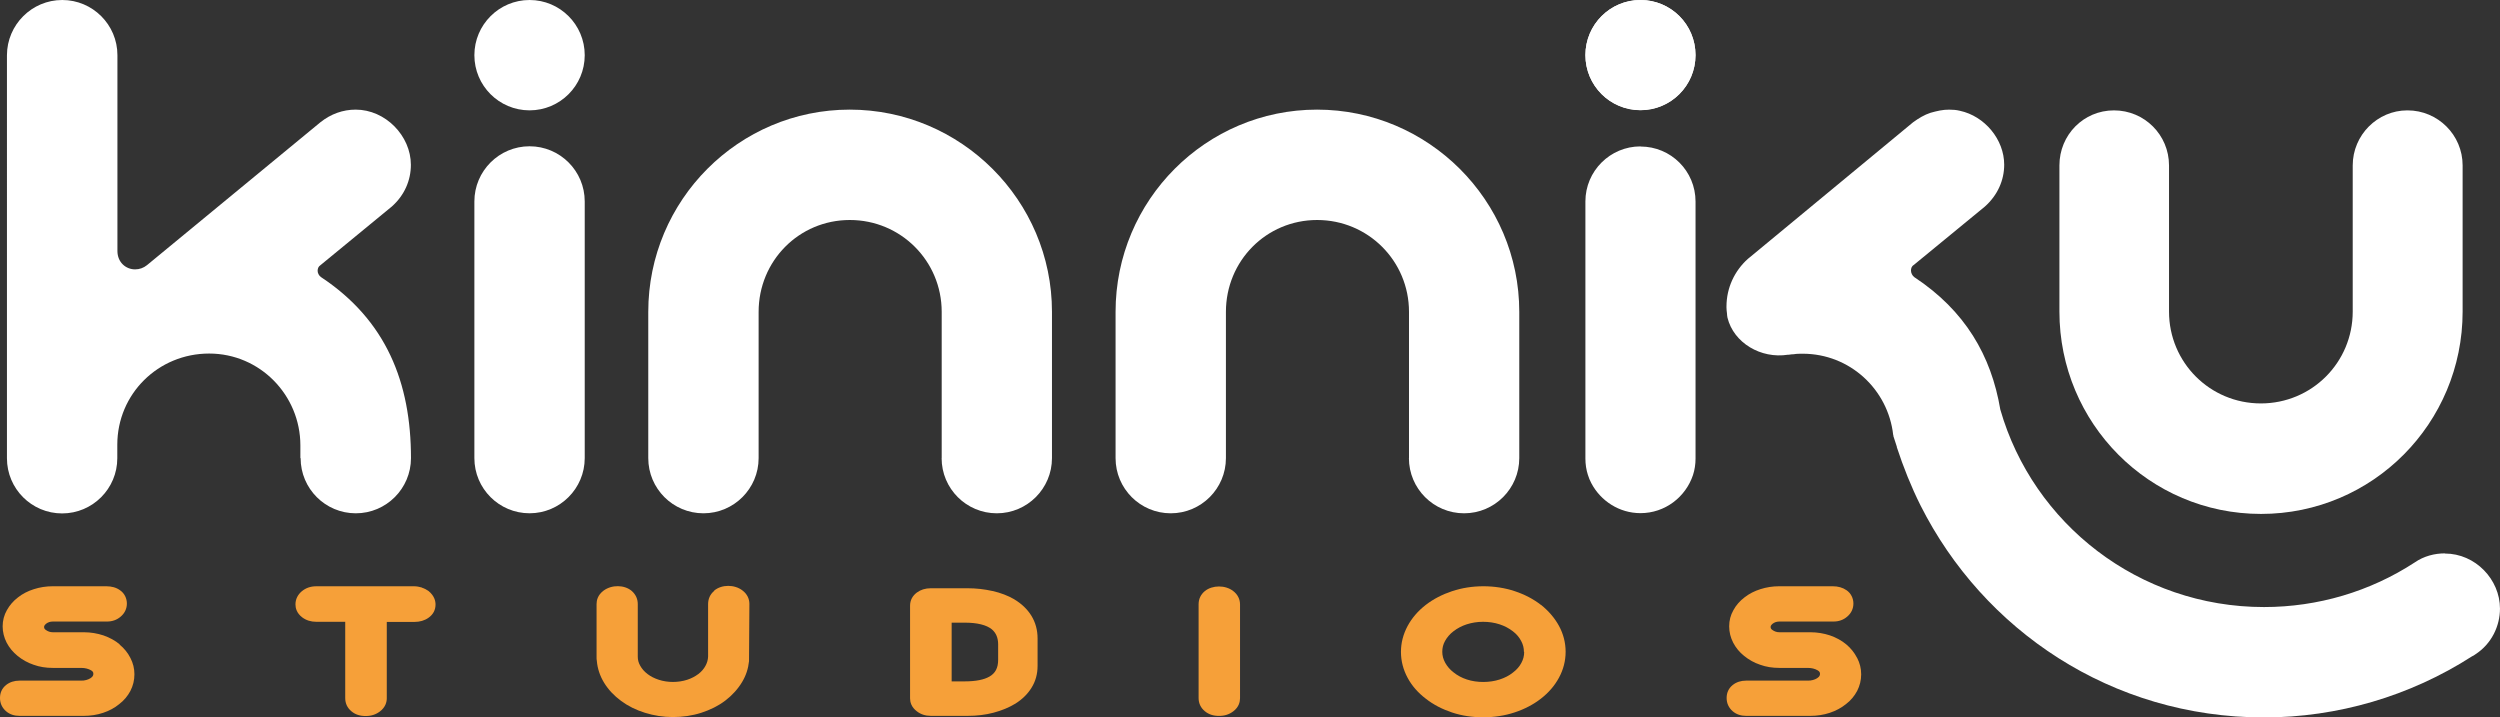
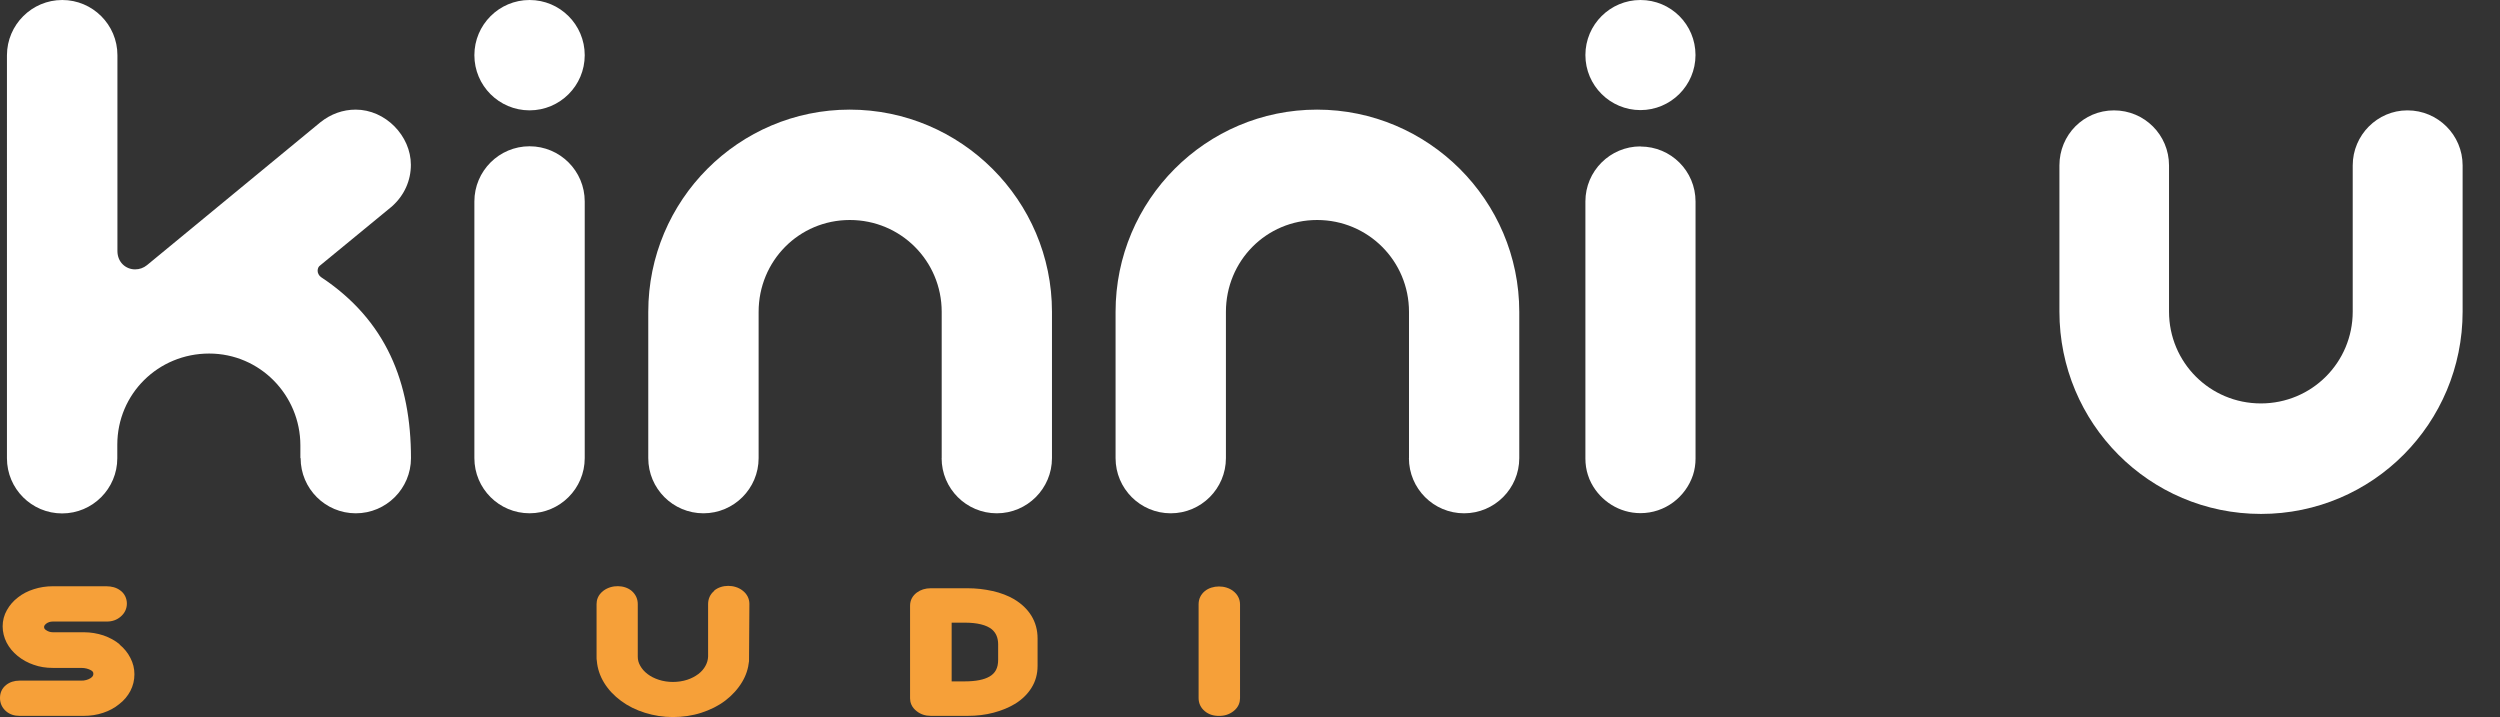
<svg xmlns="http://www.w3.org/2000/svg" id="Capa_1" data-name="Capa 1" viewBox="0 0 1000 286.97">
  <rect x="0" y="0" width="1000" height="286.97" fill="#333333" stroke="none" />
  <defs>
    <style>
      .cls-1 {
        fill: #fff;
      }

      .cls-1, .cls-2 {
        stroke-width: 0px;
      }

      .cls-2 {
        fill: #f6a039;
      }
    </style>
  </defs>
  <path class="cls-1" d="m962.91,44.15c-11.89,0-21.82,9.83-21.82,22.02v58.46c0,20.36-16.38,36.74-36.74,36.74s-36.74-16.38-36.74-36.74v-58.46c0-12.2-9.83-22.02-22.02-22.02s-21.82,9.83-21.82,22.02v58.46c0,44.65,35.93,80.94,80.64,80.94s80.64-36.29,80.64-80.94v-58.46c0-12.2-9.93-22.02-22.02-22.02h-.1Z" />
  <path class="cls-1" d="m120.15,183.25v-5.09c0-20.06-16.13-36.74-36.49-36.74s-36.74,16.13-36.74,36.49v5.39c0,12.15-9.88,22.07-22.07,22.07s-22.07-9.88-22.07-22.07V22.07C2.82,9.88,12.75,0,24.9,0s22.07,9.88,22.07,22.07v78.32c0,4.54,3.38,7.36,7.06,7.36,1.71,0,3.38-.55,4.79-1.71l69.3-57.1c4.23-3.38,9.07-5.09,14.16-5.09,11.89,0,22.07,10.48,22.07,22.07,0,6.2-2.52,12.15-7.61,16.68l-28.58,23.49c-.86.55-1.11,1.41-1.11,2.27s.55,1.97,1.41,2.52c26.01,17.24,35.93,42.13,35.93,72.37,0,12.15-9.88,22.07-22.07,22.07s-22.07-9.88-22.07-22.07h-.1Z" />
  <path class="cls-1" d="m189.75,22.07c0-12.15,9.88-22.07,22.07-22.07s22.07,9.88,22.07,22.07-9.88,22.07-22.07,22.07-22.07-9.88-22.07-22.07Zm0,161.17v-102.66c0-12.15,9.88-22.07,22.07-22.07s22.07,9.88,22.07,22.07v102.66c0,12.15-9.88,22.07-22.07,22.07s-22.07-9.88-22.07-22.07Z" />
  <path class="cls-1" d="m376.68,183.25v-58.51c0-20.36-16.38-36.74-36.74-36.74s-36.49,16.38-36.49,36.74v58.51c0,12.15-9.88,22.07-22.07,22.07s-22.07-9.88-22.07-22.07v-58.51c0-44.7,36.19-80.89,80.59-80.89s80.89,36.19,80.89,80.89v58.51c0,12.15-9.88,22.07-22.07,22.07s-22.07-9.88-22.07-22.07h.05Z" />
  <path class="cls-1" d="m563.6,183.25v-58.51c0-20.36-16.38-36.74-36.74-36.74s-36.49,16.38-36.49,36.74v58.51c0,12.15-9.88,22.07-22.07,22.07s-22.07-9.88-22.07-22.07v-58.51c0-44.7,36.19-80.89,80.59-80.89s80.89,36.19,80.89,80.89v58.51c0,12.15-9.88,22.07-22.07,22.07s-22.07-9.88-22.07-22.07h.05Z" />
  <path class="cls-1" d="m656.18,0c-12.1,0-22.02,9.83-22.02,22.02s9.93,22.02,22.02,22.02,22.02-9.83,22.02-22.02-9.83-22.02-22.02-22.02Zm0,58.56c-12.1,0-22.02,9.83-22.02,22.02v102.86c0,2.27.35,4.54,1.01,6.55.35,1.11.81,2.27,1.36,3.28,3.73,7.11,11.19,11.99,19.66,11.99,9.83,0,18.09-6.45,21.02-15.27.66-2.02,1.01-4.28,1.01-6.55v-102.81c0-12.2-9.83-22.02-22.02-22.02v-.05Z" />
-   <path class="cls-1" d="m678.21,22.07c0,12.2-9.83,22.02-22.02,22.02s-22.02-9.83-22.02-22.02,9.88-22.07,22.02-22.07,22.02,9.83,22.02,22.02v.05Z" />
  <g>
    <path class="cls-2" d="m47.88,257.74c-1.81-1.51-4.03-2.72-6.5-3.58-2.47-.81-5.09-1.26-7.81-1.26h-12.4c-1.06,0-1.97-.3-2.82-.91-.6-.4-.71-.76-.71-1.21,0-.2,0-.6.76-1.26.76-.6,1.66-.91,2.77-.91h21.67c2.07,0,3.93-.66,5.44-1.97,1.61-1.36,2.47-3.18,2.47-5.24s-.96-4.08-2.72-5.29c-1.51-1.11-3.38-1.61-5.54-1.61h-21.42c-2.62,0-5.14.4-7.51,1.16-2.42.76-4.54,1.86-6.35,3.28-1.86,1.41-3.33,3.12-4.44,5.09-1.16,2.02-1.71,4.23-1.71,6.5s.55,4.49,1.61,6.55c1.06,2.02,2.52,3.78,4.38,5.29s3.98,2.72,6.4,3.53c2.37.86,4.94,1.26,7.66,1.26h11.39c1.56,0,2.82.35,3.93.96.76.45.91.86.91,1.41s-.15,1.11-1.16,1.76c-.5.3-1.06.55-1.66.71-.66.2-1.36.25-2.02.25H7.81c-2.12,0-3.93.6-5.39,1.76-1.61,1.31-2.42,3.07-2.42,5.19s.86,3.93,2.42,5.29h0c1.46,1.26,3.28,1.86,5.39,1.86h25.6c2.77,0,5.39-.4,7.81-1.21,2.47-.81,4.69-2.02,6.45-3.48,1.92-1.46,3.43-3.28,4.49-5.29,1.06-2.07,1.61-4.28,1.61-6.65s-.55-4.49-1.61-6.55c-1.06-2.07-2.52-3.88-4.33-5.34l.05-.1Z" />
-     <path class="cls-2" d="m168.73,235.01c-1.01-.3-2.02-.5-3.07-.5h-39.16c-2.22,0-4.13.66-5.69,1.92-1.71,1.41-2.62,3.23-2.62,5.34,0,1.41.45,3.48,2.72,5.19,1.56,1.16,3.43,1.76,5.64,1.76h11.54v30.54c0,2.12.86,3.93,2.52,5.29,1.51,1.26,3.38,1.86,5.64,1.86s4.08-.6,5.69-1.81c2.27-1.71,2.77-3.83,2.77-5.29v-30.54h11.04c2.17,0,4.08-.55,5.64-1.66,1.86-1.31,2.82-3.12,2.82-5.29,0-1.41-.45-3.48-2.77-5.39-.76-.55-1.61-1.01-2.67-1.36l-.05-.05Z" />
    <path class="cls-2" d="m285.66,236.37c-1.61,1.36-2.42,3.18-2.42,5.29v20.97c-.05,1.31-.4,2.52-1.06,3.73-.66,1.21-1.61,2.32-2.82,3.23-1.26.96-2.77,1.76-4.49,2.32-3.58,1.16-7.81,1.16-11.34,0-1.71-.55-3.23-1.31-4.54-2.32-1.26-.96-2.22-2.07-2.92-3.33-.66-1.16-.96-2.32-.96-3.58v-21.07c0-2.07-.86-3.88-2.42-5.24-2.92-2.47-7.96-2.57-11.29-.1-2.32,1.76-2.77,3.88-2.77,5.34v21.47c0,.35,0,.76.1,1.21.25,3.12,1.26,6.1,2.92,8.82,1.71,2.77,3.98,5.19,6.8,7.26,2.72,2.02,5.95,3.63,9.53,4.74,3.53,1.11,7.31,1.71,11.19,1.71s7.76-.55,11.34-1.71,6.85-2.77,9.63-4.89c2.77-2.12,5.04-4.64,6.7-7.41,1.56-2.57,2.47-5.39,2.77-8.32l.15-22.93c0-2.12-.96-3.98-2.72-5.34-3.23-2.52-8.37-2.47-11.34,0l-.05.15Z" />
    <path class="cls-2" d="m405.76,239.74c-2.52-1.46-5.49-2.62-8.72-3.33-3.18-.71-6.5-1.11-9.93-1.11h-14.82c-2.17,0-4.03.6-5.54,1.71-1.76,1.31-2.72,3.12-2.72,5.24v37.09c0,1.41.45,3.48,2.72,5.19,1.56,1.21,3.43,1.81,5.54,1.81h14.82c3.58,0,7.06-.4,10.28-1.26,3.28-.86,6.2-2.07,8.77-3.63,2.72-1.71,4.94-3.88,6.45-6.35,1.61-2.57,2.42-5.49,2.42-8.72v-11.04c0-3.38-.86-6.45-2.52-9.12-1.61-2.57-3.88-4.74-6.75-6.45v-.05Zm-6.5,18.09v6.1c0,3.23-1.11,5.34-3.48,6.7-2.17,1.26-5.49,1.92-9.88,1.92h-5.24v-23.49h5.24c4.99,0,8.67.91,10.84,2.67,1.66,1.41,2.52,3.38,2.52,6.05v.05Z" />
    <path class="cls-2" d="m481.96,236.42c-1.66,1.36-2.52,3.18-2.52,5.29v37.5c0,2.12.86,3.93,2.52,5.29,1.51,1.26,3.38,1.86,5.64,1.86s4.08-.6,5.69-1.81c2.27-1.71,2.72-3.83,2.72-5.29v-37.5c0-2.12-.96-3.98-2.72-5.34-3.18-2.47-8.32-2.42-11.34,0Z" />
-     <path class="cls-2" d="m616.37,241.96c-2.97-2.32-6.5-4.18-10.48-5.49-7.86-2.62-17.19-2.62-25.05,0-3.93,1.31-7.46,3.12-10.53,5.49-3.12,2.42-5.54,5.24-7.26,8.42-1.76,3.28-2.67,6.75-2.67,10.38s.91,7.11,2.67,10.38c1.71,3.18,4.18,6,7.31,8.37,3.02,2.37,6.55,4.18,10.48,5.49s8.11,1.92,12.45,1.92,8.67-.66,12.6-1.97c3.98-1.31,7.51-3.18,10.48-5.49,3.07-2.37,5.49-5.19,7.21-8.37,1.76-3.23,2.67-6.75,2.67-10.38s-.91-7.16-2.67-10.38c-1.71-3.12-4.13-5.95-7.21-8.42v.05Zm-6.7,18.8c0,1.56-.35,2.97-1.11,4.38-.76,1.46-1.86,2.72-3.38,3.88-1.51,1.21-3.28,2.12-5.29,2.77-3.98,1.31-9.07,1.36-13.15,0-2.02-.66-3.78-1.61-5.29-2.82-1.46-1.11-2.57-2.42-3.38-3.88-.76-1.41-1.16-2.82-1.16-4.38s.35-2.97,1.11-4.33c.81-1.46,1.92-2.77,3.38-3.88,1.51-1.16,3.28-2.12,5.29-2.77,2.07-.66,4.23-1.01,6.55-1.01s4.59.35,6.6,1.01c2.02.66,3.78,1.61,5.29,2.77,1.46,1.11,2.57,2.42,3.33,3.88.76,1.41,1.11,2.82,1.11,4.38h.1Z" />
-     <path class="cls-2" d="m742.82,263.13c-1.06-2.07-2.52-3.88-4.33-5.39s-4.03-2.72-6.5-3.58c-2.47-.81-5.09-1.26-7.81-1.26h-12.4c-1.06,0-1.97-.3-2.82-.91-.6-.4-.71-.76-.71-1.21,0-.2,0-.6.76-1.26.76-.6,1.66-.91,2.77-.91h21.67c2.07,0,3.93-.66,5.44-1.97,1.61-1.36,2.47-3.18,2.47-5.24s-.96-4.08-2.72-5.29c-1.51-1.06-3.38-1.61-5.54-1.61h-21.42c-2.62,0-5.14.4-7.51,1.16-2.42.76-4.54,1.86-6.35,3.28-1.86,1.41-3.38,3.12-4.44,5.09-1.16,2.02-1.71,4.18-1.71,6.5s.55,4.49,1.61,6.55c1.06,2.02,2.52,3.83,4.38,5.29,1.86,1.51,3.98,2.72,6.4,3.53,2.37.86,4.94,1.26,7.66,1.26h11.39c1.56,0,2.87.35,3.93.96.76.45.96.86.96,1.41s-.15,1.11-1.16,1.76c-.5.3-1.01.55-1.66.71-.66.2-1.36.25-2.02.25h-24.7c-2.12,0-3.93.6-5.39,1.76-1.61,1.31-2.42,3.07-2.42,5.19s.86,3.93,2.42,5.29h0c1.46,1.26,3.28,1.86,5.39,1.86h25.6c2.77,0,5.39-.4,7.81-1.21,2.47-.81,4.69-2.02,6.5-3.48,1.92-1.46,3.43-3.28,4.49-5.29,1.06-2.07,1.61-4.28,1.61-6.65s-.55-4.49-1.61-6.55l-.05-.05Z" />
  </g>
-   <path class="cls-1" d="m977.98,221.35c-4.18,0-8.47,1.11-12.1,3.63-17.84,11.64-38.76,17.84-60.28,17.84-50.1,0-92.38-33.36-105.48-79.02-3.63-21.57-14.11-39.56-34.37-52.92-.81-.55-1.36-1.71-1.36-2.62,0-.81.2-1.71,1.11-2.27l28.47-23.38c5.09-4.54,7.71-10.53,7.71-16.73,0-10.08-7.81-19.45-17.74-21.57-1.36-.35-2.82-.45-4.28-.45-1.26,0-2.47.1-3.73.35s-2.47.55-3.73.91c-2.47.81-4.74,2.17-7.01,3.83l-65.22,53.93-.81.66c-5.29,4.74-8.57,11.54-8.57,19.1v.35c0,.81.1,1.56.2,2.37,0,.55.1,1.11.2,1.71,2.47,10.08,13.36,16.53,24.19,14.82h.35c.66-.1,1.36-.2,2.02-.2,1.11-.2,2.27-.2,3.53-.2,18.9,0,34.17,14.36,36.19,32.46.1.2.1.35.1.55.45,1.36.91,2.82,1.36,4.18v.2c2.62,8.01,5.75,15.83,9.47,23.28,25.1,49.84,76.3,84.82,137.39,84.82,29.38,0,58.36-8.47,83.21-24.44.45-.2.91-.45,1.36-.81,6.45-4.18,9.83-11.29,9.83-18.29,0-11.64-9.83-22.02-22.02-22.02v-.05Z" />
</svg>